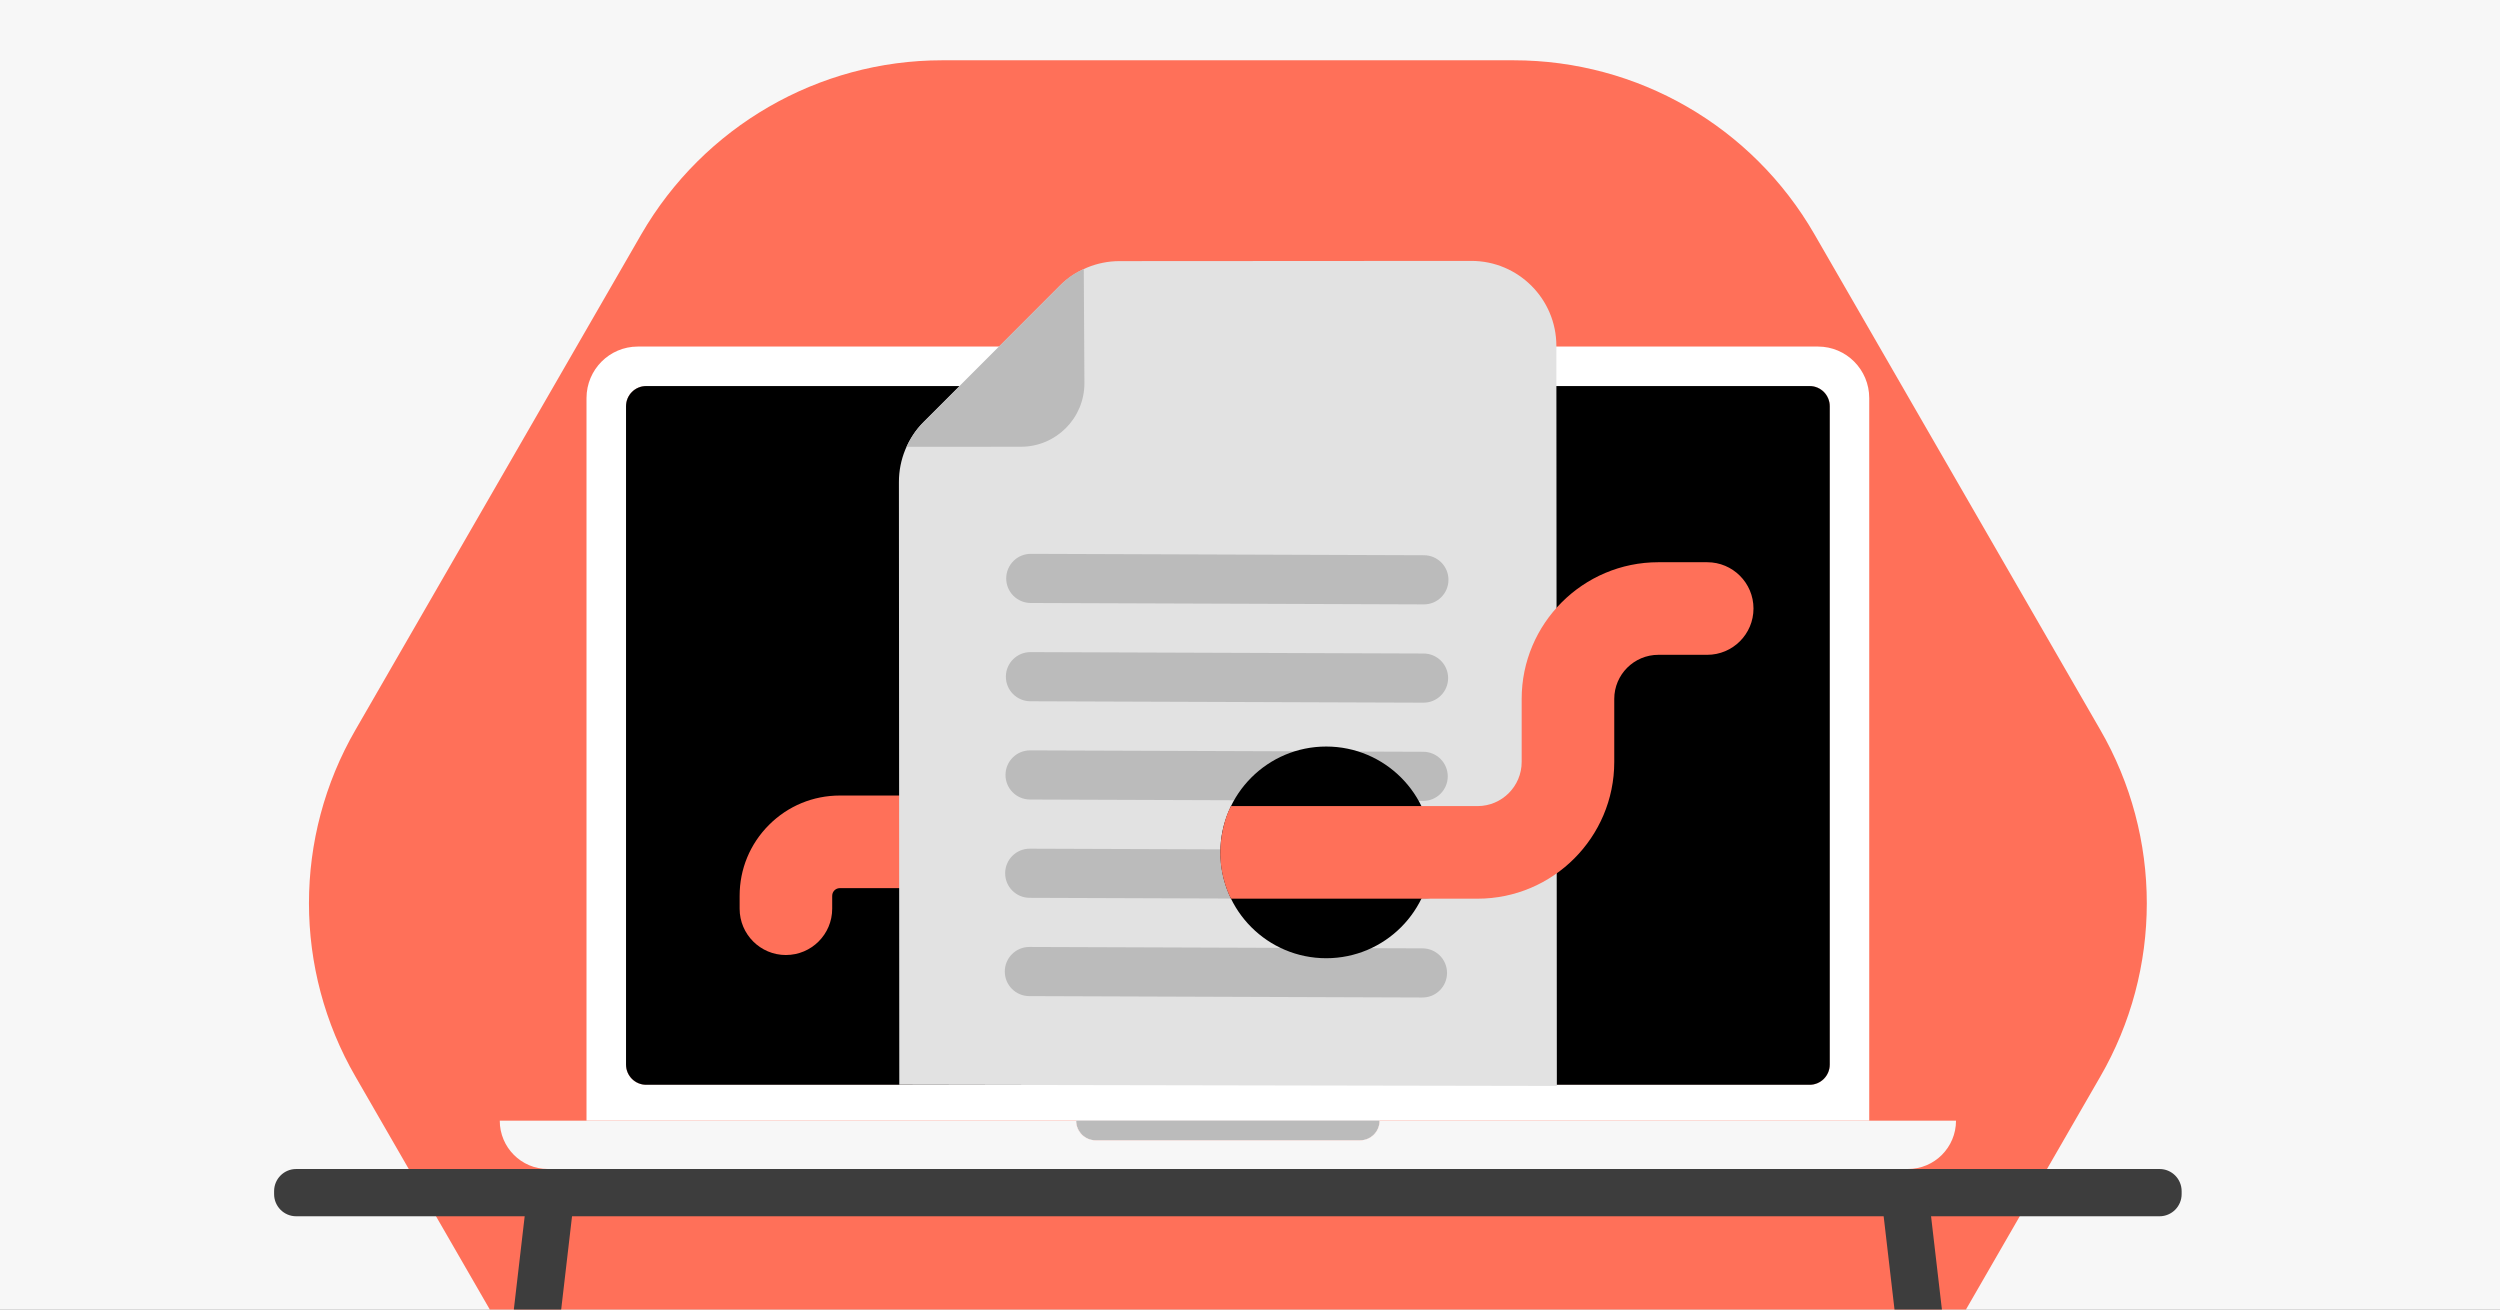
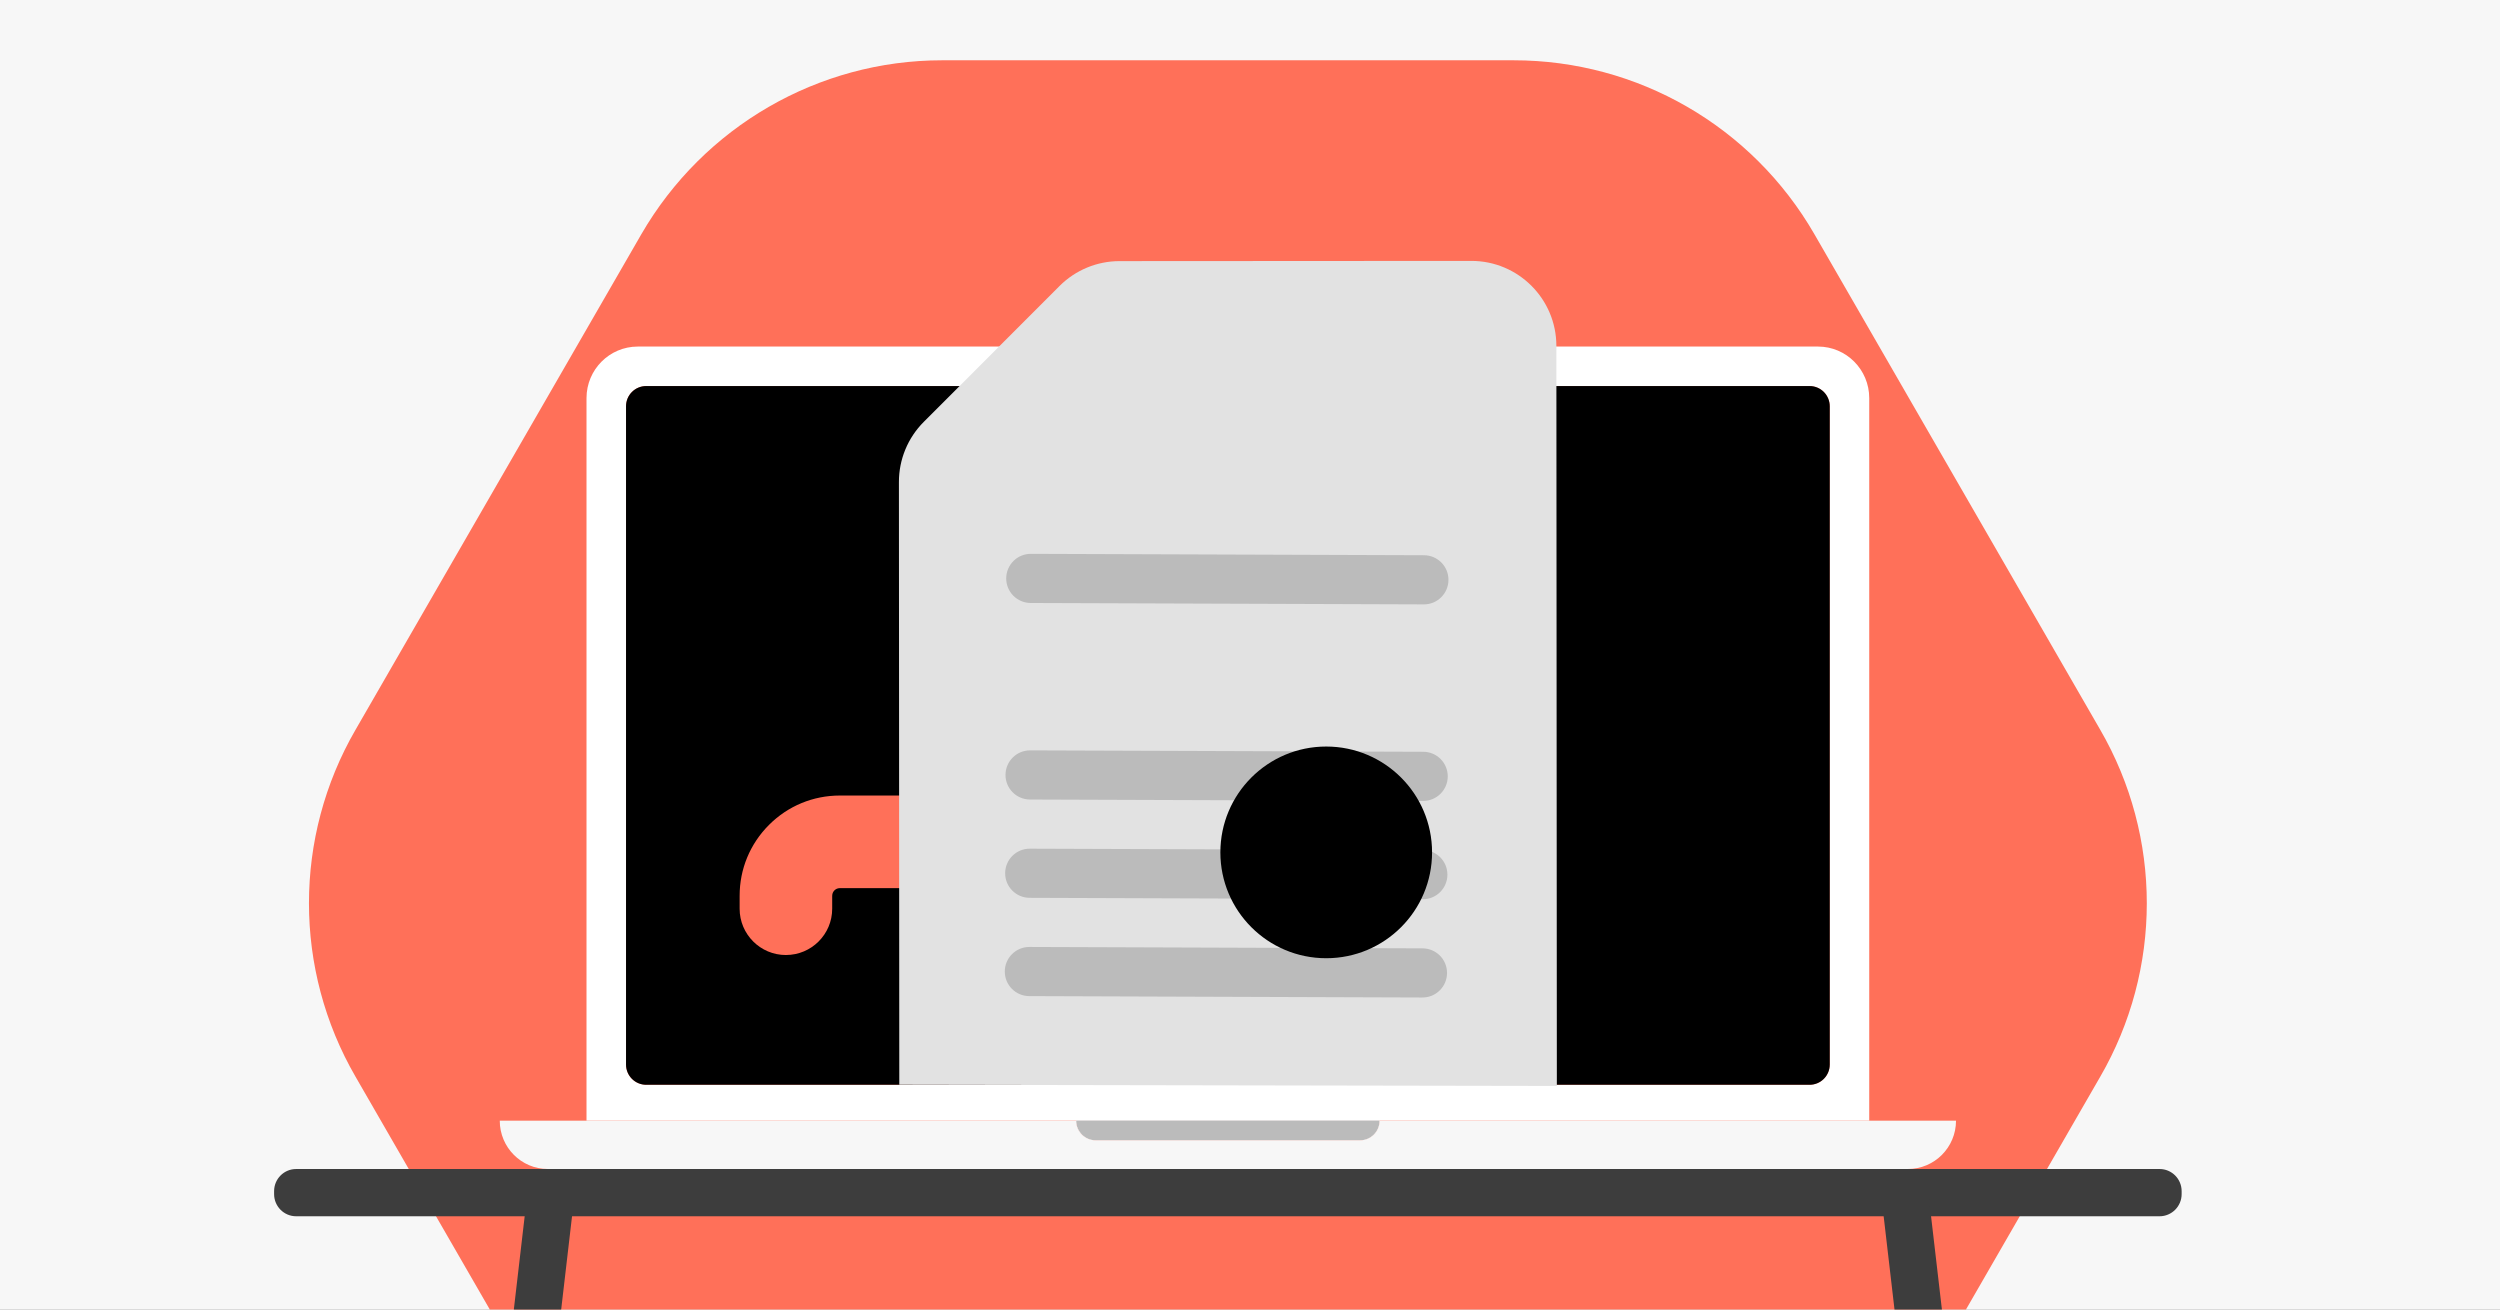
<svg xmlns="http://www.w3.org/2000/svg" viewBox="0 0 945 495">
  <rect x="0" y="0" width="945" height="495" fill="#808080" stroke="none" />
  <clipPath id="clippath">
    <path d="M0 0H945V495H0Z" />
  </clipPath>
  <g clip-path="url(#clippath)">
    <path d="M-13.56-2.95H958.56V495.93H-13.56Z" fill="#f7f7f7" />
    <path d="m356.11 22.79h216.06c46.84 0 90.15 24.95 113.66 65.71l108.03 187.3c23.51 40.58 23.51 90.67 0 131.25l-108.03 187.3c-23.51 40.58-66.81 65.71-113.66 65.71h-216.06c-46.84 0-90.15-24.95-113.66-65.71l-108.03-187.3c-23.51-40.58-23.51-90.67 0-131.25l108.03-187.3c23.51-40.58 66.81-65.71 113.66-65.71Z" fill="#ff7059" />
    <path d="m816.32 459.75H111.94c-4.6 0-8.33-3.75-8.33-8.37v-1.12c0-4.63 3.73-8.37 8.33-8.37h704.39c4.6 0 8.33 3.75 8.33 8.37v1.12c0 4.61-3.74 8.37-8.35 8.37Z" fill="#3d3d3d" />
    <path d="m217.51 448.78-1.28 10.97-44.97 386.44h-17.9l44.97-386.44 1.53-13.04 17.65 2.07Z" fill="#3d3d3d" />
    <path d="m774.91 846.19h-17.92l-44.97-386.44-1.28-10.97 17.67-2.07 1.53 13.04 44.97 386.44Z" fill="#3d3d3d" />
    <path d="m706.57 423.62V150.48c0-10.76-8.67-19.48-19.37-19.48H241.08c-10.7 0-19.38 8.72-19.38 19.48v273.14h484.87ZM236.64 153.57c0-4.22 3.41-7.64 7.61-7.64h439.78c4.2 0 7.61 3.42 7.61 7.64v248.82c0 4.22-3.41 7.65-7.61 7.65H244.25c-4.2 0-7.61-3.43-7.61-7.65v-248.82Zm282.68 275.3c-1.34 1.34-3.18 2.18-5.22 2.18h-99.92c-4.08 0-7.38-3.33-7.38-7.42h114.69c0 2.05-.83 3.91-2.16 5.25Z" fill="#ffffff" />
-     <path d="m684.03 145.93H244.25c-4.2 0-7.61 3.42-7.61 7.65v248.81c0 4.22 3.41 7.65 7.61 7.65h439.78c4.2 0 7.61-3.42 7.61-7.65v-248.81c0-4.22-3.41-7.65-7.61-7.65Z" fill="#e2e2e2" />
    <path d="m521.48 423.62c0 2.05-.83 3.9-2.16 5.25-1.34 1.34-3.18 2.17-5.22 2.17h-99.92c-4.08 0-7.38-3.32-7.38-7.42h114.69Z" fill="#e2e2e2" />
    <path d="m521.48 423.62c0 2.05-.83 3.9-2.16 5.25-1.34 1.34-3.18 2.17-5.22 2.17h-99.92c-4.08 0-7.38-3.32-7.38-7.42h114.69Z" fill="#bbbbbb" />
    <path d="m684.03 145.93H244.25c-4.2 0-7.61 3.42-7.61 7.65v248.81c0 4.22 3.41 7.65 7.61 7.65h439.78c4.2 0 7.61-3.43 7.61-7.65v-248.81c0-4.22-3.41-7.65-7.61-7.65Z" />
    <path d="m706.57 423.62h0s32.8 0 32.8 0c0 5.04-2.03 9.6-5.32 12.91-3.29 3.31-7.83 5.35-12.85 5.35H207.08c-10.04 0-18.17-8.17-18.17-18.26h32.8s484.87 0 484.87 0Zm-192.47 7.42c2.04 0 3.88-.83 5.22-2.17 1.34-1.34 2.16-3.2 2.16-5.25h-114.69c0 4.09 3.31 7.42 7.38 7.42h99.92Z" fill="#f7f7f7" fill-rule="evenodd" />
    <path d="m297.08 361c-9.66 0-17.49-7.83-17.5-17.49v-4.87c-.01-10.13 3.93-19.65 11.09-26.82 7.16-7.17 16.68-11.11 26.81-11.11h35.13c9.67 0 17.5 7.83 17.5 17.5s-7.83 17.5-17.5 17.5h-35.13c-1 0-1.67.46-2.06.85s-.85 1.06-.85 2.06v4.86c.01 9.67-7.82 17.51-17.48 17.51h-.01Z" fill="#ff7059" />
    <path d="m588.49 410.49c-.01-18.63-.18-279.75-.18-279.75-.01-17.75-14.41-32.13-32.16-32.12l-132.95.08c-8.52 0-16.69 3.39-22.71 9.42l-51.3 51.34c-6.03 6.03-9.41 14.21-9.4 22.74 0 0 .13 207.05.14 227.83" fill="#e2e2e2" />
    <g fill="#bbbbbb">
-       <path d="m342.66 168.9 43.25-.03c13.26 0 24.01-10.77 24-24.03l-.24-43.14c-5.74 2.47-8.03 5.28-11.44 8.68l-46.78 46.82c-3.41 3.41-5.71 5.26-8.79 11.7Z" />
      <path d="m547.52 219.2c.02-5.13-4.12-9.3-9.25-9.32l-148.6-.53c-5.13-.02-9.3 4.13-9.32 9.26-.02 5.13 4.12 9.3 9.25 9.32l148.6.53c5.13.02 9.3-4.13 9.32-9.26Z" />
-       <path d="m547.39 256.35c.02-5.13-4.13-9.3-9.25-9.32l-148.6-.53c-5.13-.02-9.3 4.13-9.32 9.26-.02 5.13 4.12 9.3 9.25 9.32l148.6.53c5.13.02 9.3-4.13 9.32-9.25Z" />
      <path d="m547.25 293.49c.02-5.13-4.12-9.3-9.25-9.32l-148.6-.53c-5.13-.02-9.3 4.13-9.32 9.26-.02 5.13 4.12 9.3 9.25 9.32l148.6.53c5.13.02 9.3-4.13 9.32-9.26Z" />
      <path d="m547.12 330.65c.02-5.13-4.12-9.3-9.25-9.32l-148.6-.53c-5.13-.02-9.3 4.13-9.32 9.26-.02 5.13 4.12 9.3 9.25 9.32l148.6.53c5.13.02 9.3-4.13 9.32-9.26Z" />
      <path d="m546.98 367.8c.02-5.13-4.12-9.3-9.25-9.32l-148.6-.53c-5.13-.02-9.3 4.13-9.32 9.26-.02 5.13 4.12 9.3 9.25 9.32l148.6.53c5.13.02 9.3-4.13 9.32-9.26Z" />
    </g>
    <circle cx="501.31" cy="322.2" r="40.01" />
-     <path d="m465.31 304.7h93.21c9.19 0 16.67-7.48 16.67-16.67v-23.84c0-28.49 23.18-51.67 51.67-51.67h18.46c9.67 0 17.5 7.83 17.5 17.5s-7.83 17.5-17.5 17.5h-18.46c-9.19 0-16.67 7.48-16.67 16.67v23.84c0 28.49-23.18 51.67-51.67 51.67h-93.2s-4.45-7.93-4.02-18.78c0 0 .12-8.74 4.01-16.22" fill="#ff7059" />
  </g>
</svg>